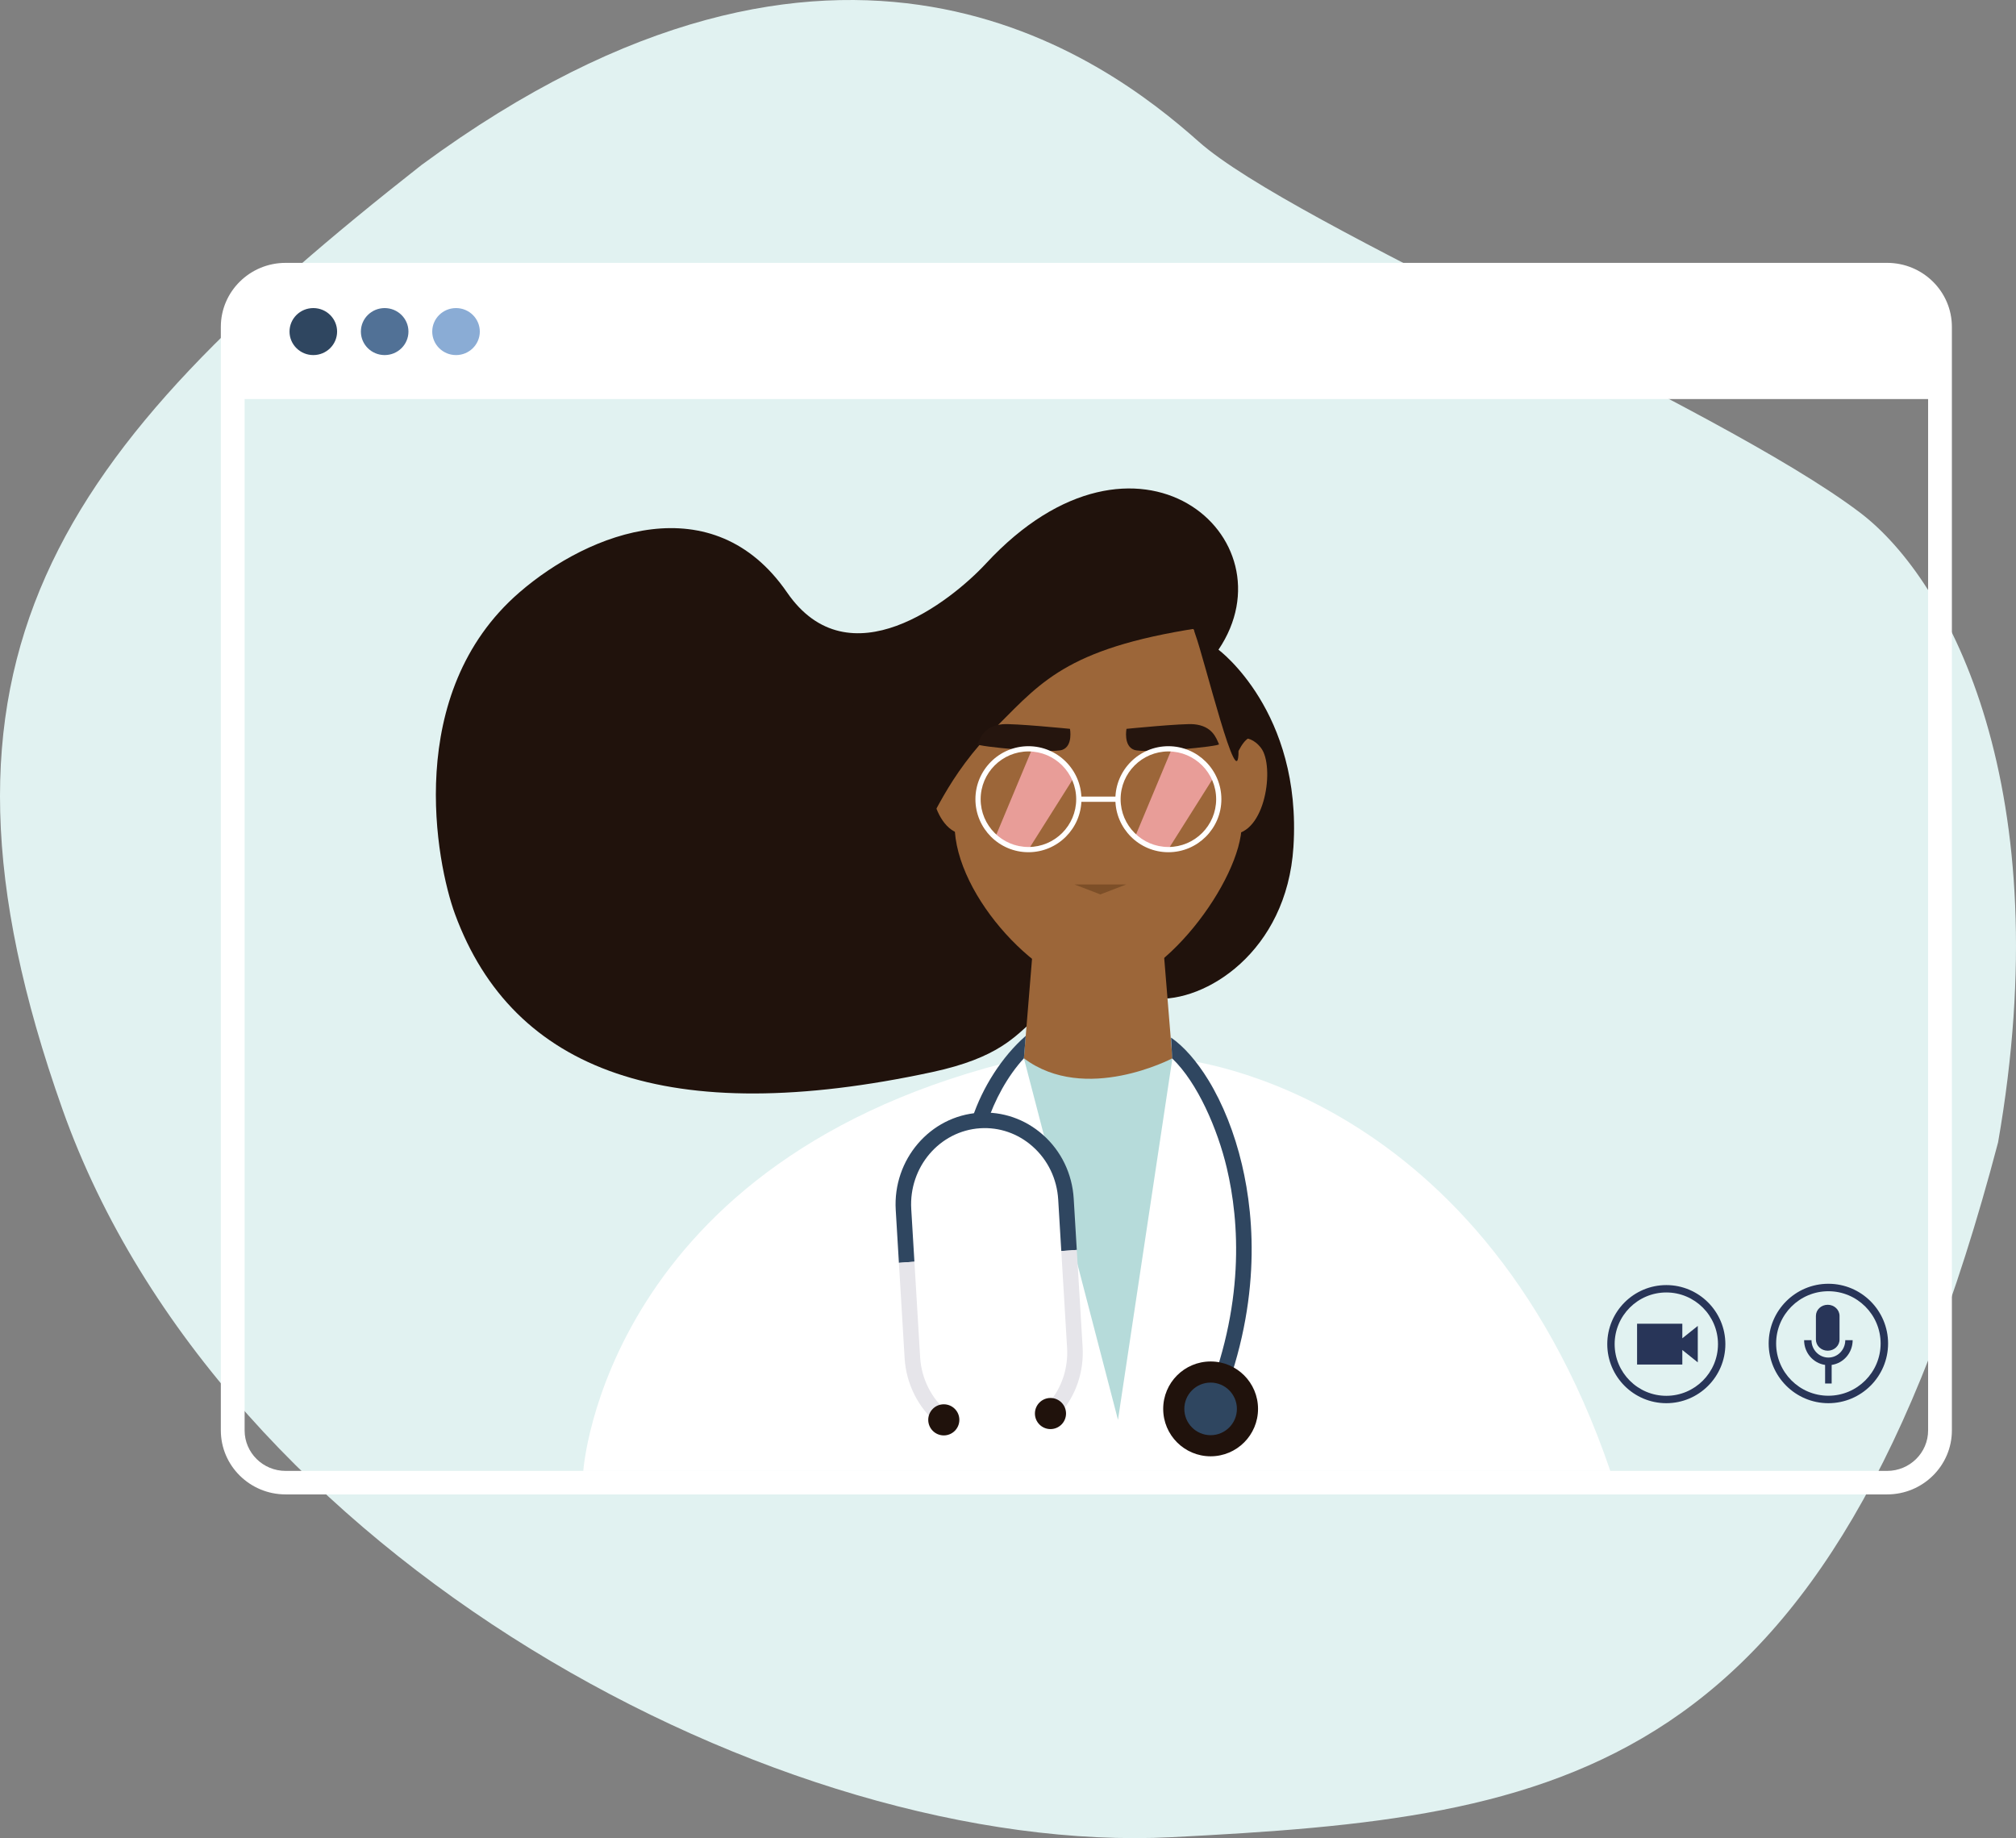
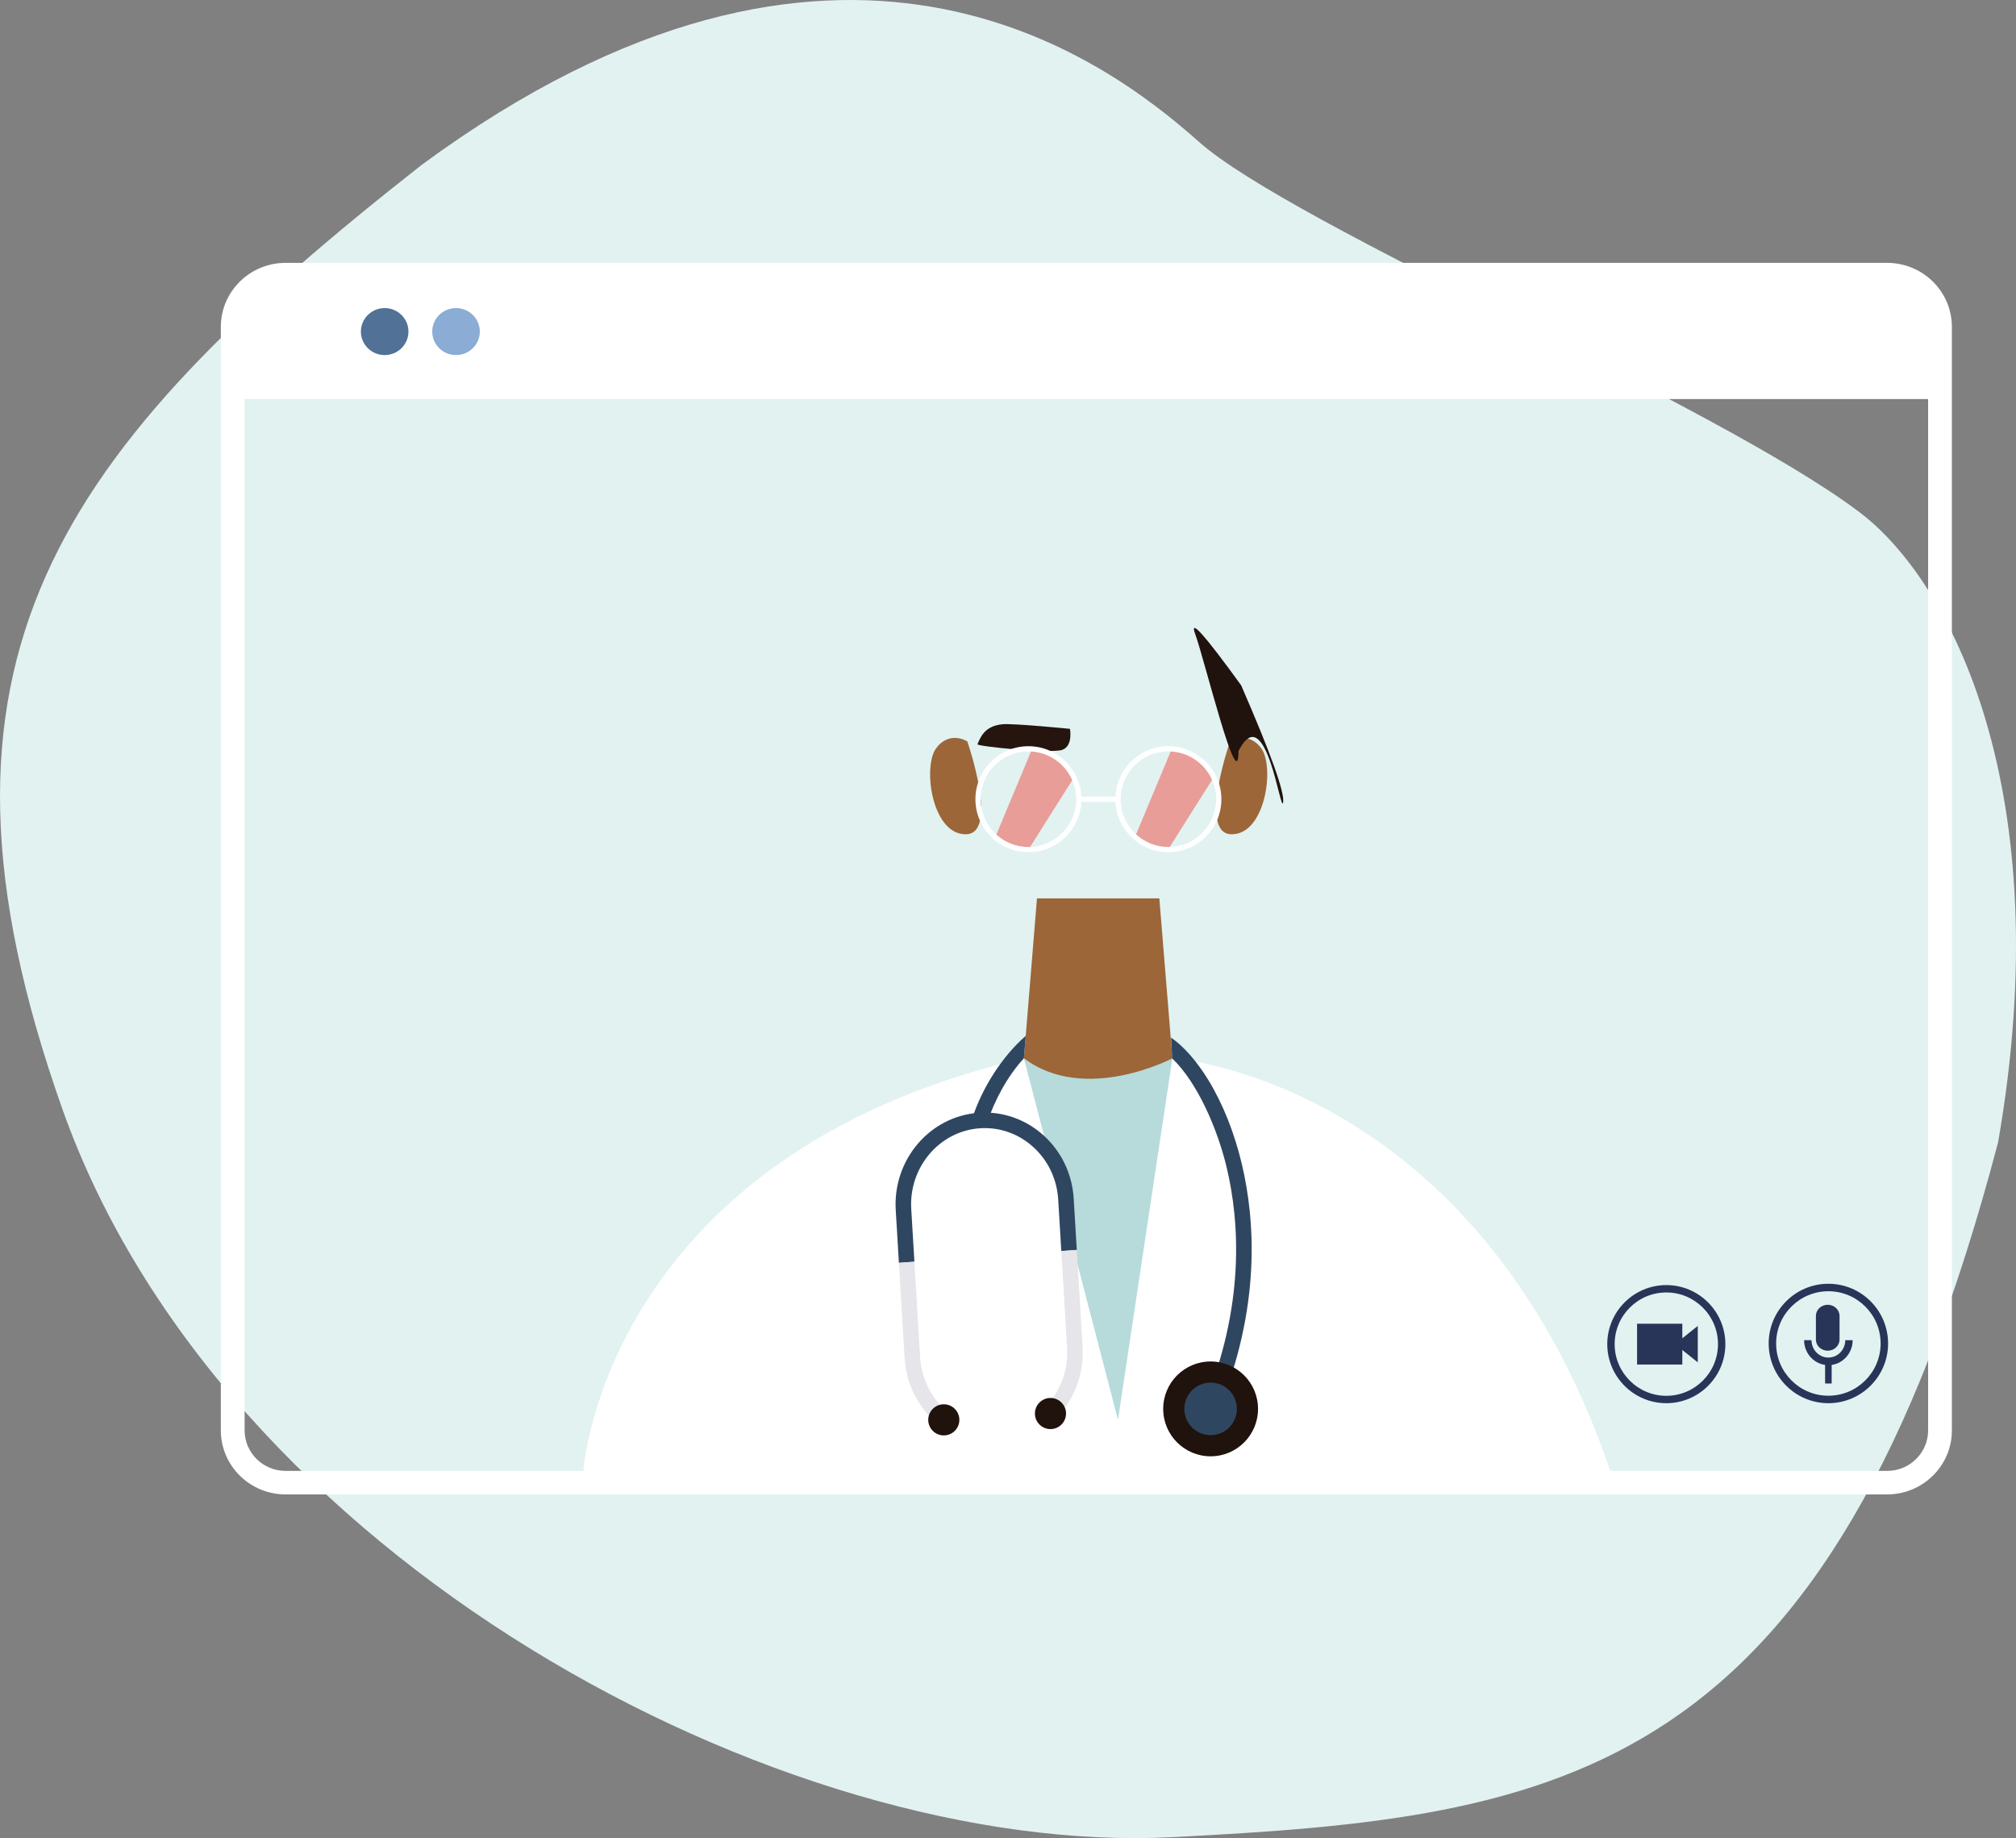
<svg xmlns="http://www.w3.org/2000/svg" width="283" height="258" viewBox="0 0 283 258" fill="none">
  <rect x="0" y="0" width="283" height="258" fill="#808080" stroke="none" />
  <path fill-rule="evenodd" clip-rule="evenodd" d="M168.282 19.889C155.091 8.166 117.762 -19.969 59.171 23.159C8.065 63.29 -13.566 92.674 8.756 155.665C31.077 218.655 109.772 260.671 164.525 257.868C219.276 255.063 256.91 250.016 280.484 160.345C289.097 111.019 273.856 81.581 261.044 71.906C240.955 56.734 181.475 31.609 168.282 19.889Z" fill="#E1F2F1" />
  <path fill-rule="evenodd" clip-rule="evenodd" d="M40.089 40.194C36.918 40.194 34.339 42.743 34.339 45.875V200.775C34.339 203.909 36.918 206.456 40.089 206.456H264.912C268.082 206.456 270.662 203.909 270.662 200.775V45.875C270.662 42.743 268.082 40.194 264.912 40.194H40.089ZM264.912 209.756H40.089C35.077 209.756 31 205.727 31 200.775V45.875C31 40.924 35.077 36.896 40.089 36.896H264.912C269.922 36.896 274 40.924 274 45.875V200.775C274 205.727 269.922 209.756 264.912 209.756Z" fill="white" />
  <path fill-rule="evenodd" clip-rule="evenodd" d="M272.331 56.01H32.669V45.875C32.669 41.827 35.991 38.545 40.089 38.545H264.912C269.008 38.545 272.331 41.827 272.331 45.875V56.01Z" fill="white" />
-   <path fill-rule="evenodd" clip-rule="evenodd" d="M47.321 46.54C47.321 48.362 45.826 49.839 43.982 49.839C42.138 49.839 40.643 48.362 40.643 46.54C40.643 44.719 42.138 43.242 43.982 43.242C45.826 43.242 47.321 44.719 47.321 46.54Z" fill="#2F4660" />
  <path fill-rule="evenodd" clip-rule="evenodd" d="M53.998 49.839C52.154 49.839 50.66 48.362 50.66 46.54C50.66 44.719 52.154 43.242 53.998 43.242C55.842 43.242 57.337 44.719 57.337 46.54C57.337 48.362 55.842 49.839 53.998 49.839Z" fill="#517196" />
  <path fill-rule="evenodd" clip-rule="evenodd" d="M64.015 49.839C62.171 49.839 60.676 48.362 60.676 46.54C60.676 44.719 62.171 43.242 64.015 43.242C65.859 43.242 67.354 44.719 67.354 46.54C67.354 48.362 65.859 49.839 64.015 49.839Z" fill="#8AACD5" />
  <path fill-rule="evenodd" clip-rule="evenodd" d="M143.733 148.543C161.859 142.528 164.577 148.543 164.577 148.543C164.577 148.543 207.236 151.417 226.053 206.46H81.881C81.881 206.46 84.833 162.354 143.733 148.543Z" fill="white" />
-   <path fill-rule="evenodd" clip-rule="evenodd" d="M171.048 91.193C171.048 91.193 182.779 99.866 181.569 118.881C180.633 133.625 169.149 140.748 162.04 140.156C140.011 138.325 149.546 146.453 130.879 150.474C93.87 158.445 72.006 150.401 63.873 128.307C61.252 121.185 56.581 97.293 72.904 83.158C82.809 74.581 100.113 68.086 110.486 83.158C119.157 95.756 133.484 84.407 138.426 79.076C159.615 56.219 181.657 75.455 171.048 91.193Z" fill="#20120C" />
  <path fill-rule="evenodd" clip-rule="evenodd" d="M164.577 148.543L156.94 199.291L143.732 148.543H164.577Z" fill="#B6DBDA" />
  <path fill-rule="evenodd" clip-rule="evenodd" d="M164.577 148.543C164.577 148.543 152.333 155.011 143.732 148.543L145.567 126.095H162.744L164.577 148.543Z" fill="#9C6639" />
  <path fill-rule="evenodd" clip-rule="evenodd" d="M135.791 104.067C135.791 104.067 133.325 102.473 131.418 105.016C129.508 107.559 130.779 117.099 135.55 117.099C140.321 117.099 135.791 104.067 135.791 104.067Z" fill="#9C6639" />
  <path fill-rule="evenodd" clip-rule="evenodd" d="M172.666 104.067C172.666 104.067 175.132 102.473 177.041 105.016C178.949 107.559 177.678 117.099 172.907 117.099C168.138 117.099 172.666 104.067 172.666 104.067Z" fill="#9C6639" />
-   <path fill-rule="evenodd" clip-rule="evenodd" d="M173.463 101.418C173.463 90.715 164.821 83.709 154.155 83.709C143.489 83.709 134.841 90.715 134.841 101.418C134.841 101.418 134.003 115.072 134.003 115.735C134.003 125.901 146.451 138.805 154.155 138.805C163.048 138.805 174.305 123.44 174.305 115.735C174.305 115.072 173.463 101.418 173.463 101.418Z" fill="#9C6639" />
-   <path fill-rule="evenodd" clip-rule="evenodd" d="M140.152 101.718C146.415 95.455 150.283 90.666 169.993 87.903C168.535 84.104 156.172 73.264 145.582 77.329C134.992 81.394 117.51 97.919 118.968 101.718C133.336 127.507 125.047 116.639 140.152 101.718Z" fill="#20120C" />
  <path fill-rule="evenodd" clip-rule="evenodd" d="M167.782 89.008C166.923 86.675 169.072 89.069 174.23 96.192C178.361 105.682 180.326 111.147 180.124 112.586C179.822 114.746 177.73 97.85 173.861 105.402C173.861 112.218 169.072 92.508 167.782 89.008Z" fill="#20120C" />
-   <path fill-rule="evenodd" clip-rule="evenodd" d="M158.132 102.301C158.132 102.301 166.084 101.508 167.618 101.657C170.173 101.904 170.722 103.56 171.116 104.461C171.253 104.77 160.735 105.799 159.206 105.247C157.677 104.694 158.132 102.301 158.132 102.301Z" fill="#25150E" />
  <path fill-rule="evenodd" clip-rule="evenodd" d="M150.2 102.301C150.2 102.301 142.246 101.508 140.714 101.657C138.159 101.904 137.61 103.56 137.215 104.461C137.079 104.77 147.597 105.799 149.126 105.247C150.655 104.694 150.2 102.301 150.2 102.301Z" fill="#25150E" />
  <path fill-rule="evenodd" clip-rule="evenodd" d="M144.368 119.252L139.605 117.767L144.798 105.33C145.173 105.351 145.54 105.367 145.892 105.38L147.456 105.812L150.954 108.813L144.368 119.252Z" fill="#E89D98" />
  <path fill-rule="evenodd" clip-rule="evenodd" d="M145.892 105.38C145.54 105.368 145.173 105.351 144.798 105.331L144.893 105.104L145.892 105.38Z" fill="#555F78" />
  <path fill-rule="evenodd" clip-rule="evenodd" d="M163.97 119.252L159.206 117.767L164.423 105.277C164.607 105.265 164.793 105.252 164.979 105.239L167.057 105.812L170.557 108.813L163.97 119.252Z" fill="#E89D98" />
  <path fill-rule="evenodd" clip-rule="evenodd" d="M164.423 105.277L164.494 105.104L164.979 105.239C164.793 105.252 164.607 105.265 164.423 105.277Z" fill="#555F78" />
  <path fill-rule="evenodd" clip-rule="evenodd" d="M144.368 105.471C140.67 105.471 137.661 108.48 137.661 112.179C137.661 115.876 140.67 118.884 144.368 118.884C148.066 118.884 151.074 115.876 151.074 112.179C151.074 108.48 148.066 105.471 144.368 105.471ZM144.368 119.618C140.264 119.618 136.927 116.281 136.927 112.179C136.927 108.074 140.264 104.737 144.368 104.737C148.471 104.737 151.809 108.074 151.809 112.179C151.809 116.281 148.471 119.618 144.368 119.618Z" fill="white" />
  <path fill-rule="evenodd" clip-rule="evenodd" d="M164.015 105.471C160.317 105.471 157.308 108.48 157.308 112.179C157.308 115.876 160.317 118.884 164.015 118.884C167.711 118.884 170.721 115.876 170.721 112.179C170.721 108.48 167.711 105.471 164.015 105.471ZM164.015 119.619C159.911 119.619 156.573 116.281 156.573 112.179C156.573 108.074 159.911 104.737 164.015 104.737C168.116 104.737 171.454 108.074 171.454 112.179C171.454 116.281 168.116 119.619 164.015 119.619Z" fill="white" />
  <path fill-rule="evenodd" clip-rule="evenodd" d="M151.44 112.545H156.94V111.81H151.44V112.545Z" fill="white" />
-   <path fill-rule="evenodd" clip-rule="evenodd" d="M150.834 124.144H158.099L154.466 125.542L150.834 124.144Z" fill="#7D4F28" />
+   <path fill-rule="evenodd" clip-rule="evenodd" d="M150.834 124.144L154.466 125.542L150.834 124.144Z" fill="#7D4F28" />
  <path fill-rule="evenodd" clip-rule="evenodd" d="M170.949 198.173L168.936 197.331C174.836 183.239 173.976 171.398 172.216 163.947C170.936 158.524 168.114 151.963 164.555 148.567L164.386 145.635C166.178 146.873 168.009 148.952 169.628 151.601C171.669 154.943 173.3 159.038 174.338 163.446C176.173 171.212 177.074 183.541 170.949 198.173Z" fill="#2F4660" />
  <path fill-rule="evenodd" clip-rule="evenodd" d="M138.562 157.616L136.491 156.932C137.897 152.674 140.645 148.306 143.99 145.397L143.732 148.543C141.404 151.069 139.606 154.453 138.562 157.616Z" fill="#2F4660" />
  <path fill-rule="evenodd" clip-rule="evenodd" d="M176.599 197.753C176.599 201.427 173.619 204.408 169.944 204.408C166.267 204.408 163.286 201.427 163.286 197.753C163.286 194.076 166.267 191.097 169.944 191.097C173.619 191.097 176.599 194.076 176.599 197.753Z" fill="#20120C" />
  <path fill-rule="evenodd" clip-rule="evenodd" d="M173.633 197.753C173.633 199.79 171.981 201.444 169.943 201.444C167.904 201.444 166.252 199.79 166.252 197.753C166.252 195.714 167.904 194.061 169.943 194.061C171.981 194.061 173.633 195.714 173.633 197.753Z" fill="#2F4660" />
  <path fill-rule="evenodd" clip-rule="evenodd" d="M127.918 169.705C127.565 163.814 131.907 158.727 137.597 158.362C140.282 158.191 142.891 159.093 144.939 160.902C147.091 162.801 148.371 165.456 148.548 168.379L148.981 175.596L151.156 175.438L150.725 168.248C150.513 164.743 148.973 161.554 146.383 159.266C143.897 157.071 140.726 155.978 137.457 156.186C130.571 156.627 125.316 162.75 125.741 169.836L126.185 177.252L128.362 177.096L127.918 169.705Z" fill="#2F4660" />
  <path fill-rule="evenodd" clip-rule="evenodd" d="M149.795 189.176C149.966 192.035 149.051 194.791 147.214 196.935L148.872 198.353C151.077 195.778 152.178 192.471 151.972 189.045L151.156 175.438L148.981 175.596L149.795 189.176Z" fill="#E6E5EA" />
  <path fill-rule="evenodd" clip-rule="evenodd" d="M131.65 199.888L133.039 198.206C130.759 196.323 129.346 193.514 129.165 190.502L128.362 177.096L126.185 177.252L126.988 190.633C127.205 194.247 128.904 197.62 131.65 199.888Z" fill="#E6E5EA" />
  <path fill-rule="evenodd" clip-rule="evenodd" d="M134.671 199.291C134.671 200.497 133.693 201.475 132.487 201.475C131.28 201.475 130.304 200.497 130.304 199.291C130.304 198.086 131.28 197.108 132.487 197.108C133.693 197.108 134.671 198.086 134.671 199.291Z" fill="#20120C" />
  <path fill-rule="evenodd" clip-rule="evenodd" d="M149.646 198.403C149.646 199.609 148.67 200.588 147.463 200.588C146.257 200.588 145.279 199.609 145.279 198.403C145.279 197.196 146.257 196.22 147.463 196.22C148.67 196.22 149.646 197.196 149.646 198.403Z" fill="#20120C" />
  <path fill-rule="evenodd" clip-rule="evenodd" d="M233.913 180.375C238.484 180.375 242.202 184.092 242.202 188.664C242.202 193.234 238.484 196.953 233.913 196.953C229.342 196.953 225.624 193.234 225.624 188.664C225.624 184.092 229.342 180.375 233.913 180.375ZM233.913 181.41C229.914 181.41 226.659 184.665 226.659 188.664C226.659 192.663 229.914 195.917 233.913 195.917C237.912 195.917 241.166 192.663 241.166 188.664C241.166 184.665 237.912 181.41 233.913 181.41ZM236.159 185.797L236.159 187.844L238.329 186.107V191.22L236.159 189.483L236.159 191.53H229.807V185.797H236.159Z" fill="#283558" />
  <path fill-rule="evenodd" clip-rule="evenodd" d="M256.662 180.19C261.285 180.19 265.044 183.95 265.044 188.572C265.044 193.193 261.285 196.953 256.662 196.953C252.041 196.953 248.281 193.193 248.281 188.572C248.281 183.95 252.041 180.19 256.662 180.19ZM256.662 181.238C252.619 181.238 249.328 184.528 249.328 188.572C249.328 192.616 252.619 195.906 256.662 195.906C260.707 195.906 263.996 192.616 263.996 188.572C263.996 184.528 260.707 181.238 256.662 181.238ZM254.292 188.111C254.292 189.454 255.355 190.547 256.662 190.547C257.97 190.547 259.034 189.454 259.034 188.111H260.07C260.07 189.881 258.785 191.348 257.123 191.579L257.123 194.19H256.203L256.202 191.579C254.54 191.348 253.255 189.881 253.255 188.111H254.292ZM256.57 183.138C257.486 183.138 258.228 183.838 258.228 184.703V188.021C258.228 188.885 257.486 189.585 256.57 189.585C255.654 189.585 254.912 188.885 254.912 188.021V184.703C254.912 183.838 255.654 183.138 256.57 183.138Z" fill="#283558" />
</svg>